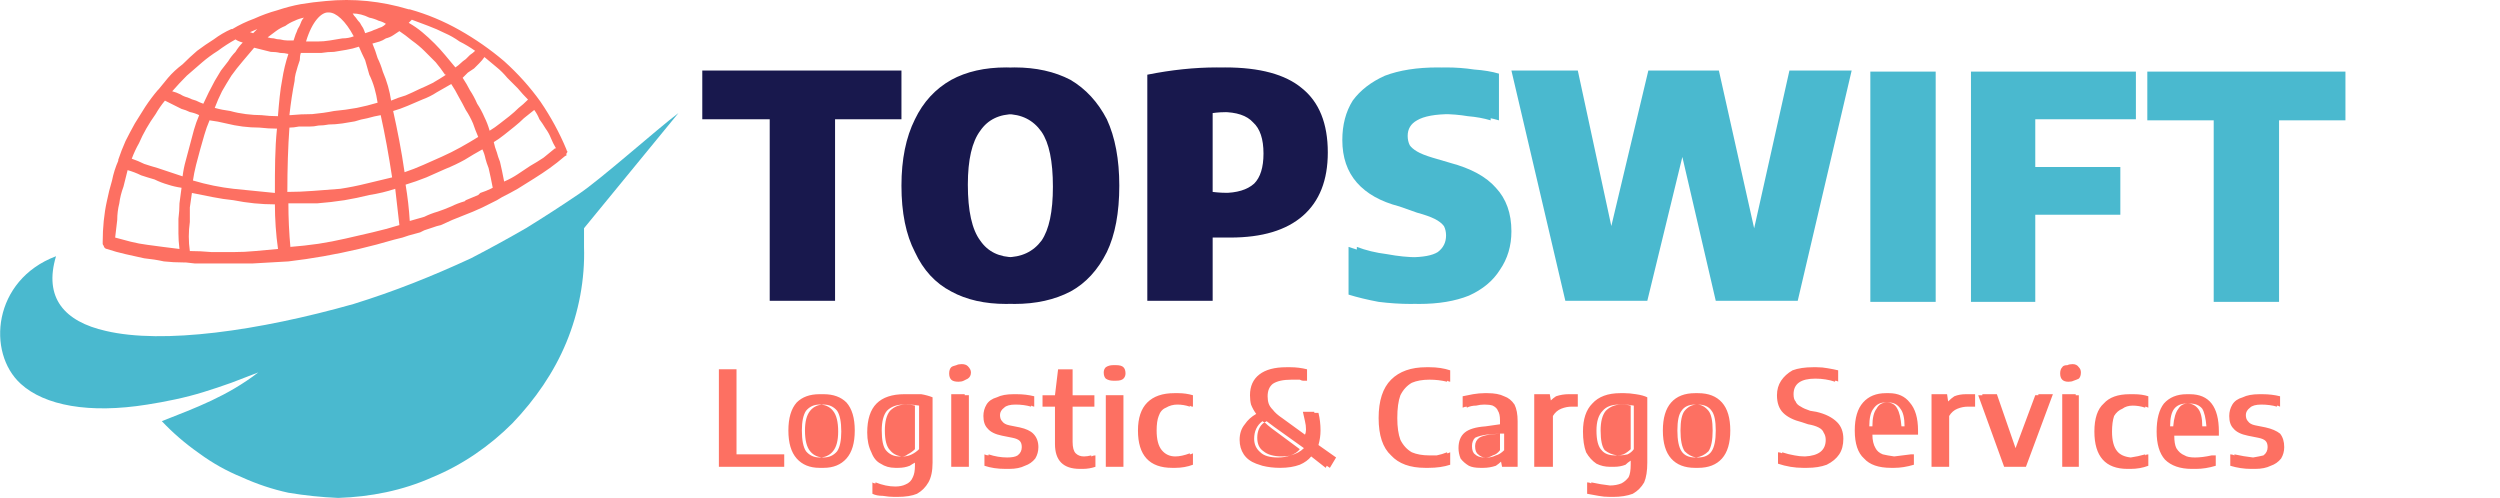
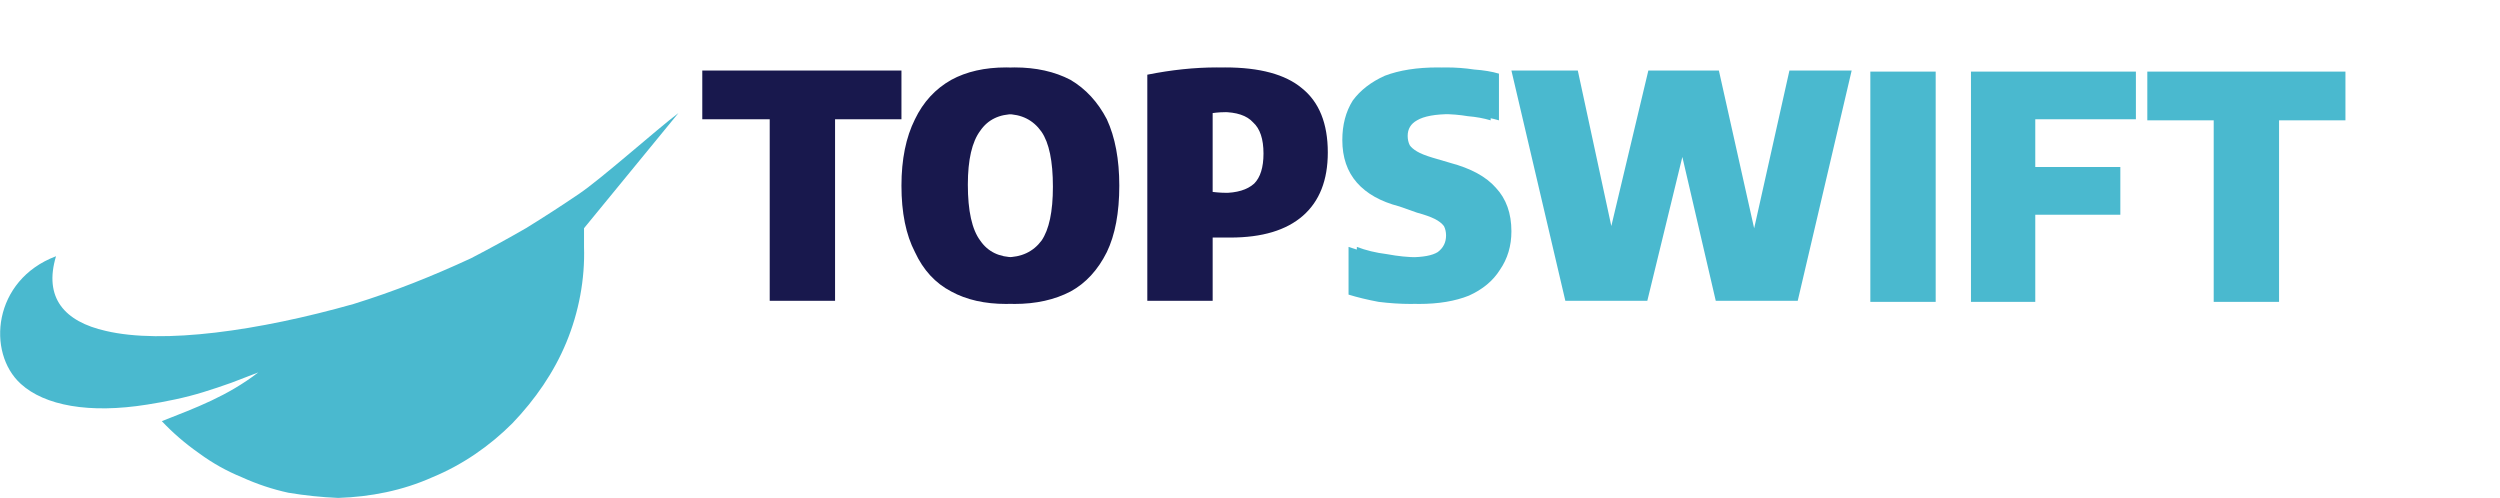
<svg xmlns="http://www.w3.org/2000/svg" version="1.2" viewBox="0 0 241 48" width="241" height="48">
  <style>.a{fill:#4ab9cf}.b{fill:#fd7062}.c{fill:#18184d}</style>
  <path class="a" d="m34.1 29.3c-9.2 2.6-18.4 3.9-23.9 2.6-4-0.9-6-3.2-4.8-7.2-6.1 2.3-6.7 9.3-3.4 12.3 2.3 2.1 6.6 2.9 12.2 2q1.3-0.2 2.7-0.5 1.4-0.3 2.7-0.7 1.3-0.4 2.7-0.9 1.3-0.5 2.6-1c-3 2.3-6 3.4-9.3 4.7q1.6 1.7 3.6 3.1 1.9 1.4 4.1 2.3 2.2 1 4.5 1.5 2.4 0.4 4.8 0.5c3.1-0.1 6.2-0.7 9.1-2 2.9-1.2 5.5-3 7.7-5.2 2.2-2.3 4-4.9 5.2-7.8 1.2-2.9 1.8-6.1 1.7-9.2q0-0.9 0-1.8l9.1-11.1c-2 1.5-7.5 6.4-9.6 7.8q-2.5 1.7-5.1 3.3-2.6 1.5-5.3 2.9-2.8 1.3-5.6 2.4-2.8 1.1-5.7 2z" />
-   <path fill-rule="evenodd" class="b" d="m10.1 23.9q-0.1-0.1-0.1-0.2-0.1-0.1-0.1-0.2 0-0.1 0-0.2 0-1 0.1-2 0.1-1 0.3-1.9 0.2-1 0.5-2 0.2-1 0.6-1.9 0 0 0-0.1c0 0-0.2 0.6 0 0q0.3-0.9 0.7-1.8 0.4-0.8 0.9-1.7 0.5-0.8 1-1.6 0.6-0.9 1.2-1.6l0.1-0.1q0.4-0.5 0.9-1.1 0.6-0.7 1.4-1.3 0.7-0.7 1.4-1.3 0.8-0.6 1.6-1.1 0.8-0.6 1.7-1h0.1q1-0.6 2.1-1 1.1-0.5 2.2-0.8 1.2-0.4 2.3-0.6 1.2-0.2 2.4-0.3 1-0.1 2-0.1 1 0 2 0.1 1 0.1 2 0.3 1 0.2 2 0.5 0.1 0 0.1 0 2.5 0.7 4.8 2 2.3 1.3 4.3 3 2 1.8 3.5 3.9 1.5 2.2 2.5 4.6 0 0.1 0.1 0.2 0 0.1-0.1 0.2 0 0.1 0 0.2-0.1 0-0.2 0.1-0.7 0.6-1.4 1.1-0.7 0.5-1.5 1-0.8 0.5-1.6 1-0.7 0.4-1.5 0.8l-0.5 0.3-1.4 0.7-0.9 0.4-2 0.8-1.1 0.5-0.4 0.1-1.2 0.4-0.4 0.2-1.1 0.3-0.6 0.2-0.8 0.2q-1.7 0.5-3.4 0.9-1.7 0.4-3.4 0.7-1.7 0.3-3.4 0.5-1.7 0.1-3.5 0.2h-5.5l-0.9-0.1h-0.2q-1 0-1.9-0.1-0.9-0.2-1.9-0.3-0.9-0.2-1.8-0.4-0.9-0.2-1.8-0.5-0.1 0-0.2-0.1zm8.2 0.3q1 0 2.1 0.1 1.1 0 2.1 0 1.1 0 2.1-0.1 1.1-0.1 2.2-0.2c-0.2-1.4-0.3-2.9-0.3-4.3q-1 0-2-0.1-1-0.1-2-0.3-1-0.1-2-0.3-1-0.2-2-0.4-0.1 0.7-0.2 1.4 0 0.7 0 1.4-0.1 0.7-0.1 1.4 0 0.7 0.1 1.4zm8.2-5.7c0-2.1 0-4.2 0.2-6.1q-0.8 0-1.7-0.1-0.8 0-1.6-0.1-0.8-0.1-1.6-0.3-0.8-0.2-1.6-0.3-0.3 0.7-0.5 1.4-0.2 0.7-0.4 1.4-0.2 0.8-0.4 1.5-0.2 0.8-0.3 1.5 1 0.3 2 0.5 1 0.2 1.9 0.3 1 0.1 2 0.2 1 0.1 2 0.2zm0.3-7.4c0.1-1.2 0.2-2.4 0.4-3.4q0.2-1.3 0.6-2.5-0.4-0.1-0.8-0.1-0.4-0.1-0.9-0.1-0.4-0.1-0.8-0.2-0.4-0.1-0.8-0.2-0.6 0.7-1.1 1.3-0.6 0.7-1.1 1.4-0.5 0.8-0.9 1.5-0.4 0.8-0.7 1.6 0.7 0.2 1.5 0.3 0.7 0.2 1.5 0.3 0.8 0.1 1.5 0.1 0.8 0.1 1.6 0.1zm1.1 1.2q-0.2 2.8-0.2 6.2 1.2 0 2.5-0.1 1.3-0.1 2.6-0.2 1.3-0.2 2.5-0.5 1.3-0.3 2.5-0.6-0.5-3.3-1.1-6-0.6 0.1-1.3 0.3-0.6 0.1-1.2 0.3-0.6 0.1-1.2 0.2-0.7 0.1-1.3 0.1-0.5 0.1-1 0.1-0.4 0.1-0.9 0.1-0.5 0-1 0-0.5 0.1-0.9 0.1zm0.1-1.2q1-0.1 2.1-0.1 1.1-0.1 2.1-0.3 1.1-0.1 2.2-0.3 1-0.2 2-0.5-0.1-0.7-0.3-1.4-0.2-0.7-0.5-1.3-0.2-0.7-0.4-1.4-0.3-0.6-0.6-1.3-0.6 0.2-1.2 0.3-0.6 0.1-1.2 0.2-0.6 0-1.2 0.1-0.6 0-1.3 0h-0.7q-0.1 0.3-0.1 0.7-0.1 0.3-0.2 0.6-0.1 0.4-0.2 0.7-0.1 0.4-0.1 0.7-0.3 1.5-0.5 3.3zm0 12.7q1.3-0.1 2.7-0.3 1.3-0.2 2.6-0.5 1.3-0.3 2.6-0.6 1.3-0.3 2.6-0.7-0.2-1.8-0.4-3.5-1.2 0.4-2.5 0.6-1.2 0.3-2.4 0.5-1.3 0.2-2.6 0.3-1.2 0-2.5 0h-0.3q0 2.1 0.2 4.3zm9.9-13.1c0.4 1.8 0.8 3.8 1.1 5.9q0.9-0.3 1.8-0.7 0.9-0.4 1.8-0.8 0.9-0.4 1.8-0.9 0.9-0.5 1.7-1-0.3-0.7-0.5-1.3-0.3-0.7-0.7-1.3-0.3-0.6-0.7-1.3-0.3-0.6-0.7-1.2-0.7 0.4-1.4 0.8-0.6 0.4-1.4 0.7-0.7 0.3-1.4 0.6-0.7 0.3-1.4 0.5zm9.6 7.4q-0.1-0.5-0.2-1-0.1-0.4-0.2-0.9-0.2-0.5-0.3-0.9-0.1-0.5-0.3-0.9-0.9 0.5-1.7 1-0.9 0.5-1.9 0.9-0.9 0.4-1.8 0.8-1 0.4-2 0.7 0.3 1.8 0.4 3.5 0.7-0.2 1.4-0.4 0.6-0.3 1.3-0.5 0.6-0.2 1.3-0.5 0.6-0.3 1.3-0.5l0.1-0.1 1.2-0.5 0.2-0.2q0.6-0.2 1-0.4zm6.1-3.8q-0.3-0.5-0.5-1-0.2-0.5-0.5-0.9-0.3-0.5-0.6-0.9-0.2-0.5-0.5-0.9-0.5 0.4-1 0.8-0.4 0.4-0.9 0.8-0.5 0.4-1 0.8-0.5 0.4-1 0.7 0.1 0.5 0.3 1 0.1 0.4 0.3 0.9 0.1 0.5 0.2 0.9 0.1 0.5 0.2 1 0.7-0.3 1.3-0.7 0.6-0.4 1.2-0.8 0.7-0.4 1.3-0.8 0.6-0.5 1.1-0.9zm-7.4-8.2q-0.2 0.2-0.5 0.5-0.3 0.2-0.6 0.4-0.2 0.2-0.5 0.5 0.4 0.6 0.7 1.2 0.4 0.6 0.7 1.3 0.4 0.6 0.7 1.3 0.3 0.6 0.5 1.3 0.5-0.3 1-0.7 0.4-0.3 0.9-0.7 0.5-0.4 0.9-0.8 0.4-0.3 0.9-0.8-0.5-0.5-1-1.1-0.5-0.5-1-1-0.5-0.6-1-1-0.6-0.5-1.2-1-0.2 0.3-0.5 0.6zm-6.8-3.9q0.7 0.4 1.3 0.9 0.6 0.5 1.2 1.1 0.5 0.5 1 1.1 0.5 0.6 1 1.2 0.3-0.2 0.5-0.4 0.2-0.2 0.5-0.4 0.2-0.2 0.4-0.4 0.3-0.2 0.5-0.4-0.7-0.5-1.5-0.9-0.7-0.5-1.4-0.8-0.8-0.4-1.6-0.7-0.8-0.3-1.6-0.6zm3.5 5q-0.4-0.6-0.9-1.2-0.5-0.5-1.1-1.1-0.5-0.5-1.2-1-0.6-0.5-1.2-0.9-0.3 0.2-0.6 0.4-0.3 0.2-0.7 0.3-0.3 0.2-0.6 0.3-0.4 0.1-0.7 0.2 0.3 0.7 0.5 1.4 0.3 0.6 0.5 1.3 0.3 0.7 0.5 1.4 0.2 0.7 0.3 1.4 0.7-0.3 1.4-0.5 0.7-0.3 1.3-0.6 0.7-0.3 1.3-0.6 0.7-0.4 1.3-0.8zm-6.4-5.2q-0.4-0.2-0.9-0.3-0.4-0.2-0.8-0.3-0.4-0.1-0.8-0.1 0.1 0.2 0.3 0.4 0.2 0.3 0.4 0.5 0.1 0.2 0.3 0.5 0.1 0.2 0.2 0.5 0.3-0.1 0.6-0.2 0.2-0.1 0.5-0.2 0.2-0.1 0.5-0.2 0.2-0.1 0.4-0.3-0.3-0.2-0.7-0.3zm-7 2q0.6 0 1.1 0 0.6 0 1.2-0.1 0.6-0.1 1.2-0.2 0.6 0 1.1-0.2c-0.8-1.5-1.7-2.3-2.4-2.3h-0.1c-0.6 0-1.5 0.8-2.1 2.8zm-1.1-2q-0.5 0.2-0.9 0.5-0.5 0.2-0.9 0.5-0.4 0.3-0.8 0.6 0.3 0.1 0.6 0.1 0.3 0.1 0.6 0.1 0.4 0.1 0.7 0.1 0.3 0 0.6 0 0.1-0.3 0.2-0.6 0.1-0.2 0.2-0.5 0.2-0.3 0.3-0.6 0.1-0.3 0.3-0.5-0.5 0.1-0.9 0.3zm-4.3 1.1l0.3 0.1q0.2-0.2 0.4-0.4zm-1.4 0.7q-0.9 0.5-1.7 1.1-0.8 0.5-1.5 1.1-0.8 0.7-1.5 1.3-0.7 0.7-1.4 1.5 0.4 0.1 0.8 0.3 0.3 0.2 0.7 0.3 0.4 0.2 0.8 0.3 0.4 0.2 0.7 0.3 0.5-1.1 1.1-2.2 0.3-0.5 0.6-1 0.3-0.4 0.7-0.9 0.3-0.5 0.7-0.9 0.3-0.5 0.7-0.9-0.4-0.1-0.7-0.3zm-7.7 7.2q-0.5 0.7-0.9 1.4-0.4 0.7-0.7 1.4-0.4 0.7-0.7 1.5 0.6 0.2 1.2 0.5 0.6 0.2 1.3 0.4 0.6 0.2 1.2 0.4 0.6 0.2 1.2 0.4 0.1-0.8 0.3-1.5 0.2-0.8 0.4-1.5 0.2-0.8 0.4-1.5 0.2-0.7 0.5-1.4-0.4-0.2-0.9-0.3-0.4-0.2-0.8-0.3-0.4-0.2-0.8-0.4-0.4-0.2-0.8-0.4-0.5 0.6-0.9 1.3zm-3.1 7q-0.3 0.8-0.4 1.6-0.2 0.8-0.2 1.6-0.1 0.9-0.2 1.7 0.8 0.2 1.5 0.4 0.8 0.2 1.6 0.3 0.7 0.1 1.5 0.2 0.8 0.1 1.6 0.2-0.1-0.8-0.1-1.5 0-0.7 0-1.4 0.1-0.8 0.1-1.5 0.1-0.7 0.2-1.5-0.7-0.1-1.3-0.3-0.7-0.2-1.3-0.5-0.7-0.2-1.3-0.4-0.6-0.3-1.3-0.5-0.2 0.8-0.4 1.6zm15.9-5.7zm10-1.6z" />
-   <path fill-rule="evenodd" class="b" d="m75.6 45h-6.3v-9.4h1.7v8.2h4.6zm3.8 0.1q-0.1 0-0.2 0-0.1 0-0.2 0-1.4 0-2.2-0.9-0.8-0.9-0.8-2.7 0-1.8 0.8-2.7 0.8-0.8 2.2-0.8 0.1 0 0.2 0 0.1 0 0.2 0 1.4 0 2.2 0.8 0.8 0.9 0.8 2.7 0 1.8-0.8 2.7-0.8 0.9-2.2 0.9zm0-1q0.8 0 1.3-0.6 0.4-0.6 0.4-1.9 0-1.4-0.4-2-0.5-0.6-1.3-0.6-0.1 0-0.2 0-0.1 0-0.2 0-0.8 0-1.3 0.6-0.4 0.6-0.4 1.9 0 1.4 0.4 2 0.5 0.6 1.3 0.6 0.1 0 0.2 0 0.1 0 0.2 0zm-0.2-5.1q0.7 0.1 1.1 0.6 0.5 0.6 0.5 2 0 1.3-0.5 1.9-0.4 0.5-1.1 0.6-0.7-0.1-1.1-0.6-0.5-0.6-0.5-2 0-1.3 0.5-1.9 0.4-0.5 1.1-0.6zm7.3 8.9q-0.1 0-0.1 0-0.1 0-0.2 0-0.5 0-1.1-0.1-0.6 0-1-0.2v-1.1q0.1 0.1 0.3 0.1v-0.1q1 0.4 1.9 0.4 0.6 0 1-0.2 0.5-0.2 0.7-0.7 0.2-0.4 0.2-1.1v-0.3q-0.2 0.1-0.5 0.3-0.5 0.2-1.1 0.2-0.1 0-0.1 0-0.1 0-0.2 0-0.8 0-1.4-0.4-0.6-0.3-0.9-1.1-0.4-0.8-0.4-1.9 0-1.9 0.9-2.8 0.9-0.9 2.7-0.9 0.2 0 0.4 0 0.4 0 0.8 0 0.2 0 0.4 0 0.6 0.1 1.1 0.3v6.3q0 1.2-0.4 1.9-0.4 0.7-1.1 1.1-0.7 0.3-1.9 0.3zm0.6-3.9q0.4 0 0.8-0.2 0.4-0.2 0.7-0.5v-4.2q-0.6-0.1-1.1-0.1-0.1 0-0.2 0-0.1 0-0.2 0-1 0-1.6 0.6-0.5 0.6-0.5 1.9 0 1.4 0.4 1.9 0.5 0.6 1.3 0.6 0.1 0 0.2 0 0.1 0 0.2 0zm0.2-5q0.5 0 0.9 0.1v4.2q-0.3 0.3-0.7 0.5-0.2 0.2-0.6 0.2-0.7-0.1-1.1-0.6-0.5-0.5-0.5-1.9 0-1.3 0.5-1.9 0.6-0.6 1.5-0.6zm6.1 6h-1.7v-7h1.3v0.1h0.4zm-0.7-9.9q0.4 0 0.6 0.2 0.3 0.3 0.3 0.6 0 0.4-0.3 0.6-0.2 0.1-0.4 0.2 0 0 0 0-0.2 0.1-0.5 0.1-0.5 0-0.7-0.2-0.2-0.2-0.2-0.6 0-0.4 0.2-0.6 0.1-0.1 0.5-0.2 0.2-0.1 0.5-0.1zm4.6 10.1q-0.1 0-0.2 0-0.1 0-0.2 0-1.1 0-2-0.3v-1.1q0.2 0.1 0.4 0.1v-0.1q0.9 0.3 1.8 0.3 0.7 0 1-0.2 0.4-0.3 0.4-0.8 0-0.4-0.2-0.6-0.2-0.2-0.7-0.3l-1-0.2q-1-0.2-1.4-0.7-0.4-0.4-0.4-1.2 0-0.6 0.3-1.1 0.3-0.5 1-0.7 0.6-0.3 1.6-0.3 0.1 0 0.2 0 0 0 0.1 0 0.9 0 1.7 0.2v1q-0.1 0-0.3-0.1v0.1q-0.7-0.2-1.5-0.2-0.8 0-1.1 0.3-0.4 0.3-0.4 0.7 0 0.4 0.2 0.6 0.2 0.3 0.7 0.4l1 0.2q0.9 0.2 1.3 0.6 0.5 0.5 0.5 1.3 0 0.6-0.3 1.1-0.4 0.5-1 0.7-0.6 0.3-1.5 0.3zm8.3-1.3v1.1q-0.6 0.2-1.2 0.2-0.1 0-0.2 0 0 0-0.1 0-2.4 0-2.4-2.4v-3.6h-1.2v-1.1h1.2l0.3-2.5h1.4v2.5h2.1v1.1h-2.1v3.4q0 0.8 0.3 1.1 0.3 0.3 0.8 0.3 0.3 0 0.7-0.1v0.1q0.2-0.1 0.4-0.1zm2.7 1.1h-1.7v-6.9h1.7zm-0.7-8.3q-0.1 0-0.2 0 0 0-0.1 0-0.4 0-0.7-0.2-0.2-0.2-0.2-0.6 0-0.3 0.2-0.5 0.3-0.2 0.7-0.2 0.1 0 0.1 0 0.1 0 0.2 0 0.5 0 0.7 0.2 0.2 0.2 0.2 0.6 0 0.3-0.2 0.5-0.2 0.2-0.7 0.2zm5.7 8.4q-0.1 0-0.2 0 0 0-0.1 0-3.3 0-3.3-3.6 0-1.8 0.9-2.7 0.9-0.9 2.6-0.9 0.1 0 0.2 0 0.1 0 0.2 0 0.7 0 1.4 0.2v1.1q-0.2 0-0.3-0.1v0.1q-0.6-0.2-1.2-0.2-0.6 0-1.1 0.3-0.5 0.2-0.7 0.8-0.2 0.5-0.2 1.4 0 1.3 0.5 1.9 0.5 0.6 1.3 0.6 0.6 0 1.4-0.3v0.1q0.1 0 0.3-0.1v1.1q-0.8 0.3-1.7 0.3zm15.5-1l-0.6 1-0.3-0.2-0.1 0.2-1.4-1.1q-0.4 0.5-1.1 0.8-0.8 0.3-1.9 0.3-0.9 0-1.7-0.2-0.3-0.1-0.6-0.2-0.8-0.3-1.2-0.9-0.4-0.6-0.4-1.4 0-0.9 0.5-1.5 0.4-0.6 1.1-1-0.3-0.4-0.5-0.9-0.1-0.4-0.1-0.9 0-1.3 0.9-2 0.9-0.7 2.6-0.7 0.1 0 0.2 0 0.1 0 0.2 0 0.8 0 1.6 0.2v1.1q-0.2 0-0.4 0-0.1 0-0.3-0.1-0.4 0-0.8 0-1.2 0-1.8 0.4-0.5 0.4-0.5 1.2 0 0.4 0.1 0.7 0.1 0.3 0.4 0.6 0.3 0.4 0.9 0.8l2.2 1.6q0.1-0.2 0.1-0.5 0-0.4-0.1-0.8-0.1-0.5-0.2-0.9h1.1q0 0.1 0 0.1h0.4q0.2 0.8 0.2 1.7 0 0.7-0.2 1.4zm-7-0.6q-0.6-0.4-0.6-1.3 0-1 0.7-1.5 0.3 0.3 0.7 0.6l2.7 2q-0.3 0.4-0.9 0.6-0.3 0.1-0.8 0.1-1.2 0-1.8-0.5zm3.9-0.3l-2.8-2q-0.4-0.3-0.8-0.6-0.1 0.1-0.2 0.1-0.1 0-0.2-0.1-0.8 0.6-0.8 1.7 0 0.8 0.6 1.3 0.5 0.5 1.7 0.5 0.7 0 1.2-0.2 0.8-0.2 1.3-0.7zm12 1.9q-0.1 0-0.1 0-0.1 0-0.2 0-2.2 0-3.3-1.2-1.2-1.1-1.2-3.6 0-2.5 1.2-3.7 1.2-1.2 3.4-1.2 0.1 0 0.1 0 0.1 0 0.2 0 1.1 0 2 0.3v1.1q-0.1 0-0.3-0.1v0.1q-0.8-0.2-1.7-0.2-1 0-1.7 0.3-0.7 0.4-1.1 1.2-0.3 0.8-0.3 2.2 0 1.3 0.3 2.1 0.4 0.8 1.1 1.2 0.7 0.3 1.7 0.3 0 0 0 0 0.3 0 0.7 0 0.5-0.1 1-0.3v0.1q0.1 0 0.3-0.1v1.2q-0.9 0.3-2.1 0.3zm5.7-7.2q1 0 1.6 0.3 0.6 0.2 1 0.8 0.3 0.6 0.3 1.6v4.4h-1.5l-0.1-0.5q-0.2 0.2-0.5 0.4-0.6 0.2-1.2 0.2-0.1 0-0.2 0 0 0-0.1 0-0.7 0-1.1-0.2-0.5-0.3-0.8-0.7-0.2-0.5-0.2-1 0-1 0.6-1.5 0.6-0.5 2-0.6l1.4-0.2v-0.4q0-0.6-0.2-0.9-0.1-0.3-0.5-0.5-0.3-0.1-0.8-0.1-0.4 0-0.8 0.1-0.5 0-0.9 0.2v-0.1q-0.2 0-0.4 0.1v-1.1q0.5-0.1 1-0.2 0.6-0.1 1.1-0.1 0.1 0 0.2 0 0 0 0.1 0zm0 6.2q0.4 0 0.8-0.2 0.4-0.1 0.8-0.5v-1.6h-0.4l-1.3 0.1q-0.7 0.1-1.1 0.3-0.3 0.3-0.3 0.8 0 0.6 0.3 0.8 0.3 0.3 0.9 0.3 0.1 0 0.1 0 0.1 0 0.2 0zm1.2-2.3v1.6q-0.3 0.4-0.7 0.5-0.3 0.2-0.7 0.2-0.4 0-0.7-0.3-0.3-0.2-0.3-0.8 0-0.5 0.4-0.8 0.3-0.2 1-0.3zm4.8-3.8l0.1 0.6q0.2-0.2 0.5-0.4 0.6-0.2 1.2-0.2 0.2 0 0.4 0 0 0 0 0 0.1 0 0.1 0 0.2 0 0.4 0v1.2q-0.1 0-0.4 0-0.1 0-0.2 0-0.5 0-1 0.2-0.5 0.2-0.8 0.7v4.9h-1.8v-7zm6.1 9.9q-0.1 0-0.1 0-0.1 0-0.2 0-0.6 0-1.1-0.1-0.6-0.1-1.1-0.2v-1.1q0.2 0 0.4 0.1v-0.1q0.9 0.2 1.8 0.3 0.6 0 1.1-0.2 0.4-0.2 0.7-0.6 0.2-0.4 0.2-1.2v-0.4q-0.3 0.2-0.5 0.4-0.5 0.2-1.1 0.2-0.1 0-0.2 0-0.1 0-0.2 0-0.7 0-1.3-0.3-0.6-0.4-1-1.1-0.3-0.8-0.3-2 0-1.8 0.9-2.7 0.9-1 2.7-1 0.1 0 0.2 0 0.1 0 0.2 0 0.5 0 1.1 0.1 0.7 0.1 1.1 0.3v6.3q0 1.2-0.3 1.9-0.4 0.7-1.1 1.1-0.8 0.3-1.9 0.3zm0.5-4q0.5 0 0.9-0.1 0.4-0.2 0.6-0.5v-4.2q-0.5-0.1-1.1-0.1-0.1 0-0.1 0-0.1 0-0.2 0-1.1 0-1.6 0.6-0.6 0.6-0.6 1.9 0 1.4 0.5 1.9 0.4 0.5 1.3 0.5 0.1 0 0.2 0 0 0 0.1 0zm0.3-4.9q0.5 0 0.9 0.1v4.2q-0.3 0.3-0.7 0.5-0.3 0.1-0.6 0.1-0.7-0.1-1.2-0.5-0.4-0.5-0.4-1.9 0-1.3 0.5-1.9 0.6-0.6 1.5-0.6zm7.4 6.1q-0.1 0-0.2 0 0 0-0.1 0-1.5 0-2.3-0.9-0.8-0.9-0.8-2.7 0-1.8 0.8-2.7 0.8-0.9 2.3-0.9 0.1 0 0.1 0 0.1 0 0.2 0 1.5 0 2.3 0.9 0.8 0.9 0.8 2.7 0 1.8-0.8 2.7-0.8 0.9-2.3 0.9zm0-1q0.9 0 1.3-0.6 0.4-0.6 0.4-2 0-1.4-0.4-1.9-0.4-0.6-1.3-0.6-0.1 0-0.2 0 0 0-0.1 0-0.9 0-1.3 0.6-0.4 0.5-0.4 1.9 0 1.4 0.4 2 0.4 0.6 1.3 0.6 0.1 0 0.2 0 0 0 0.1 0zm-0.1-5.1q0.6 0 1.1 0.6 0.4 0.5 0.4 1.9 0 1.4-0.4 2-0.5 0.5-1.2 0.6-0.6-0.1-1.1-0.6-0.4-0.6-0.4-2 0-1.4 0.4-1.9 0.5-0.6 1.2-0.6zm10.6 6.1q-0.1 0-0.2 0-0.1 0-0.2 0-0.6 0-1.2-0.1-0.6-0.1-1.2-0.3v-1.1q0.2 0 0.4 0.1v-0.1q0.6 0.2 1.2 0.3 0.5 0.1 1 0.1 2-0.1 2-1.6 0-0.4-0.2-0.7-0.1-0.3-0.5-0.5-0.4-0.2-1-0.3l-0.6-0.2q-1.2-0.3-1.8-0.9-0.6-0.6-0.6-1.7 0-0.8 0.4-1.4 0.4-0.6 1.1-1 0.8-0.3 2-0.3 0.1 0 0.1 0 0.1 0 0.2 0 0.6 0 1.1 0.1 0.6 0.1 1 0.2v1.1q-0.1-0.1-0.3-0.1v0.1q-0.9-0.3-1.9-0.3-2.1 0-2.1 1.5 0 0.5 0.2 0.7 0.1 0.3 0.5 0.5 0.3 0.2 0.9 0.4l0.6 0.1q1.3 0.3 2 1 0.6 0.6 0.6 1.6 0 0.9-0.4 1.5-0.4 0.6-1.2 1-0.8 0.3-1.9 0.3zm10.7-3.6v0.4h-4.4q0 0.8 0.3 1.3 0.2 0.4 0.7 0.6 0.4 0.1 1.1 0.2 0.7-0.1 1.6-0.2 0.1 0 0.3 0v1q-1 0.3-1.9 0.3-0.1 0-0.2 0 0 0-0.1 0-1.8 0-2.6-0.9-0.9-0.8-0.9-2.7 0-1.8 0.8-2.7 0.8-0.9 2.2-0.9 0.1 0 0.1 0 0.1 0 0.2 0 1.3 0 2 0.9 0.8 0.9 0.8 2.7zm-2.8-2.7q-0.1 0-0.2 0-0.1 0-0.2 0-0.7 0-1.1 0.6-0.4 0.5-0.4 1.7h3.1q-0.1-1.2-0.4-1.7-0.3-0.6-1-0.6-0.7 0-1 0.6-0.4 0.5-0.4 1.7h3.1q0-1.2-0.4-1.7-0.4-0.6-1.1-0.6zm5.6-0.8l0.1 0.7q0.3-0.3 0.6-0.5 0.5-0.2 1.1-0.2 0.1 0 0.3 0 0 0 0 0 0.1 0 0.3 0 0.1 0 0.3 0v1.2q-0.1 0-0.3 0-0.2 0-0.4 0-0.5 0-1 0.2-0.5 0.2-0.8 0.7v4.9h-1.7v-7zm8.8 0h1.4l-2.6 7h-2.1l-2.5-6.9h0.4v-0.1h1.4l1.8 5.2 1.9-5.1h0.3zm3.9 7h-1.6v-7h1.3v0.1h0.3zm-0.6-9.9q0.4 0 0.6 0.3 0.2 0.2 0.2 0.5 0 0.4-0.2 0.6-0.2 0.1-0.5 0.2-0.2 0.1-0.5 0.1-0.4 0-0.6-0.2-0.2-0.2-0.2-0.6 0-0.4 0.2-0.6 0.1-0.2 0.5-0.2 0.2-0.1 0.5-0.1zm5.6 10.1q-0.1 0-0.2 0-0.1 0-0.1 0-3.2 0-3.2-3.6 0-1.9 0.9-2.7 0.8-0.9 2.5-0.9 0.1 0 0.2 0 0.1 0 0.2 0 0.8 0 1.4 0.2v1.1q-0.2-0.1-0.3-0.1v0.1q-0.6-0.2-1.2-0.2-0.6 0-1 0.3-0.5 0.2-0.8 0.7-0.2 0.6-0.2 1.5 0 1.3 0.5 1.9 0.4 0.5 1.3 0.6 0.7-0.1 1.4-0.3v0.1q0.1-0.1 0.3-0.1v1.1q-0.8 0.3-1.7 0.3zm8.5-3.6v0.4h-4.3q0 0.8 0.2 1.2 0.3 0.5 0.8 0.7 0.3 0.2 1 0.2 0.7 0 1.6-0.2 0.2 0 0.4 0v1q-1 0.3-1.9 0.3-0.1 0-0.2 0-0.1 0-0.2 0-1.7 0-2.6-0.9-0.8-0.9-0.8-2.7 0-1.8 0.7-2.7 0.8-0.9 2.2-0.9 0 0 0.1 0 0.1 0 0.2 0 1.4 0 2.1 0.9 0.7 0.9 0.7 2.7zm-2.8-2.7q-0.1 0-0.2 0-0.1 0-0.1 0-0.8 0-1.2 0.5-0.4 0.5-0.4 1.7h3.1q0-1.2-0.4-1.7-0.4-0.5-1-0.5-0.6 0-0.9 0.5-0.4 0.5-0.5 1.7h3.2q-0.1-1.2-0.4-1.7-0.4-0.5-1.2-0.5zm6.3 6.3q-0.1 0-0.3 0 0 0-0.1 0-1 0-2-0.3v-1.1q0.2 0 0.4 0.1v-0.1q0.9 0.2 1.8 0.3 0.6-0.1 1-0.2 0.4-0.3 0.4-0.8 0-0.4-0.2-0.6-0.2-0.2-0.7-0.3l-1-0.2q-1-0.2-1.4-0.7-0.4-0.4-0.4-1.2 0-0.6 0.3-1.1 0.3-0.5 1-0.7 0.6-0.3 1.6-0.3 0 0 0.1 0 0.1 0 0.2 0 0.9 0 1.7 0.2v1q-0.2-0.1-0.3-0.1v0.1q-0.7-0.2-1.5-0.2-0.8 0-1.1 0.3-0.4 0.3-0.4 0.7 0 0.4 0.2 0.6 0.2 0.3 0.7 0.4l1 0.2q0.9 0.2 1.4 0.6 0.4 0.5 0.4 1.3 0 0.6-0.3 1.1-0.4 0.5-1 0.7-0.6 0.3-1.5 0.3z" />
  <path class="c" d="m80.5 29h-5.5v-17.5h-6.5v-4.7h18.4v4.7h-6.4zm-0.8 0h-5.5v-17.5h-6.5v-4.7h18.4v4.7h-6.4zm18.1 0.3q-3.1 0-5.3-1.2-2.3-1.2-3.6-3.8-1.2-2.5-1.2-6.4 0-3.8 1.2-6.4 1.3-2.5 3.6-3.8 2.2-1.2 5.3-1.2 3.1 0 5.4 1.2 2.2 1.3 3.5 3.8 1.2 2.6 1.2 6.4 0 3.9-1.2 6.4-1.3 2.6-3.5 3.8-2.3 1.2-5.4 1.2zm0-4.5q2.2 0 3.4-1.6 1.1-1.6 1.1-5.2 0-3.7-1.1-5.3-1.2-1.7-3.4-1.7-2.2 0-3.3 1.6-1.2 1.6-1.2 5.2 0 3.8 1.2 5.4 1.1 1.6 3.3 1.6zm-0.8 4.5q-3.1 0-5.3-1.2-2.3-1.2-3.5-3.8-1.3-2.5-1.3-6.4 0-3.8 1.3-6.4 1.2-2.5 3.5-3.8 2.2-1.2 5.3-1.2 3.1 0 5.4 1.2 2.3 1.3 3.5 3.8 1.2 2.6 1.2 6.4 0 3.9-1.2 6.4-1.2 2.6-3.5 3.8-2.3 1.2-5.4 1.2zm0-4.5q2.2 0 3.4-1.6 1.1-1.6 1.1-5.2 0-3.7-1.1-5.3-1.2-1.7-3.4-1.7-2.2 0-3.3 1.6-1.2 1.6-1.2 5.2 0 3.8 1.2 5.4 1.1 1.6 3.3 1.6zm14.4 4.2v-21.8q3.5-0.7 6.7-0.7 5 0 7.4 2 2.5 2 2.5 6.2 0 4-2.4 6.1-2.4 2.1-7 2.1-0.4 0-1.1 0l-0.6-0.1v6.2zm7.3-10.4q2 0 3-0.9 0.9-0.9 0.9-2.9 0-2.1-1-3-0.9-1-3-1-1 0-1.7 0.1v7.6q0.8 0.1 1.8 0.1zm-8.1 10.4v-21.8q3.5-0.7 6.7-0.7 5 0 7.4 2 2.5 2 2.5 6.2 0 4-2.4 6.1-2.4 2.1-7 2.1-0.4 0-1.1 0l-0.6-0.1v6.2zm7.3-10.4q2 0 3-0.9 0.9-0.9 0.9-2.9 0-2.1-1-3-0.9-1-3-1-1 0-1.7 0.1v7.6q0.8 0.1 1.8 0.1z" />
  <path class="a" d="m136.8 29.3q-1.5 0-3.1-0.2-1.6-0.3-2.9-0.7v-4.6q1.3 0.5 2.9 0.7 1.6 0.3 3 0.3 1.9 0 2.7-0.5 0.8-0.6 0.8-1.6 0-0.5-0.3-0.9-0.2-0.4-0.8-0.7-0.6-0.3-1.7-0.6l-1.7-0.6q-2.7-0.7-4.1-2.3-1.4-1.6-1.4-4.1 0-2.2 1-3.8 1.1-1.5 3.1-2.4 2.1-0.8 5.1-0.8 1.4 0 2.7 0.2 1.4 0.1 2.4 0.4v4.5q-1-0.3-2.2-0.4-1.2-0.2-2.4-0.2-2.3 0-3.3 0.6-0.9 0.5-0.9 1.5 0 0.5 0.2 0.9 0.2 0.3 0.7 0.6 0.5 0.3 1.5 0.6l1.7 0.5q3 0.8 4.4 2.4 1.5 1.6 1.5 4.2 0 2.1-1.1 3.7-1 1.6-3 2.5-2 0.8-4.8 0.8zm-0.8 0q-1.5 0-3.1-0.2-1.6-0.3-2.9-0.7v-4.6q1.4 0.5 2.9 0.7 1.6 0.3 3 0.3 1.9 0 2.7-0.5 0.8-0.6 0.8-1.6 0-0.5-0.2-0.9-0.3-0.4-0.9-0.7-0.6-0.3-1.7-0.6l-1.7-0.6q-2.7-0.7-4.1-2.3-1.4-1.6-1.4-4.1 0-2.2 1-3.8 1.1-1.5 3.1-2.4 2.1-0.8 5.1-0.8 1.4 0 2.7 0.2 1.4 0.1 2.4 0.4v4.5q-1-0.3-2.2-0.4-1.2-0.2-2.4-0.2-2.3 0-3.3 0.6-0.9 0.5-0.9 1.5 0 0.5 0.2 0.9 0.2 0.3 0.7 0.6 0.5 0.3 1.5 0.6l1.7 0.5q3 0.8 4.4 2.4 1.5 1.6 1.5 4.2 0 2.1-1.1 3.7-1 1.6-3 2.5-2 0.8-4.8 0.8zm33.5-5.5l3.8-17h5.2l-5.2 22.2h-7.1l-3.6-15.6-3.8 15.6h-7.1l-5.2-22.2h5.6l3.6 16.7 4-16.7h6zm-0.8 0l3.8-17h5.2l-5.2 22.2h-7.1l-3.6-15.5-3.8 15.5h-7.1l-5.2-22.2h5.5l3.7 16.8 4-16.8h6zm17.9 5.3h-5.5v-22.2h5.5zm-0.8 0h-5.5v-22.2h5.5zm20.1-22.2v4.6h-9.7v4.6h8.2v4.6h-8.2v8.4h-5.5v-22.2zm-0.8 0v4.6h-9.7v4.6h8.2v4.6h-8.2v8.4h-5.4v-22.2zm14.6 22.2h-5.5v-17.5h-6.4v-4.7h18.3v4.7h-6.4zm-0.8 0h-5.5v-17.5h-6.4v-4.7h18.3v4.7h-6.4z" />
</svg>